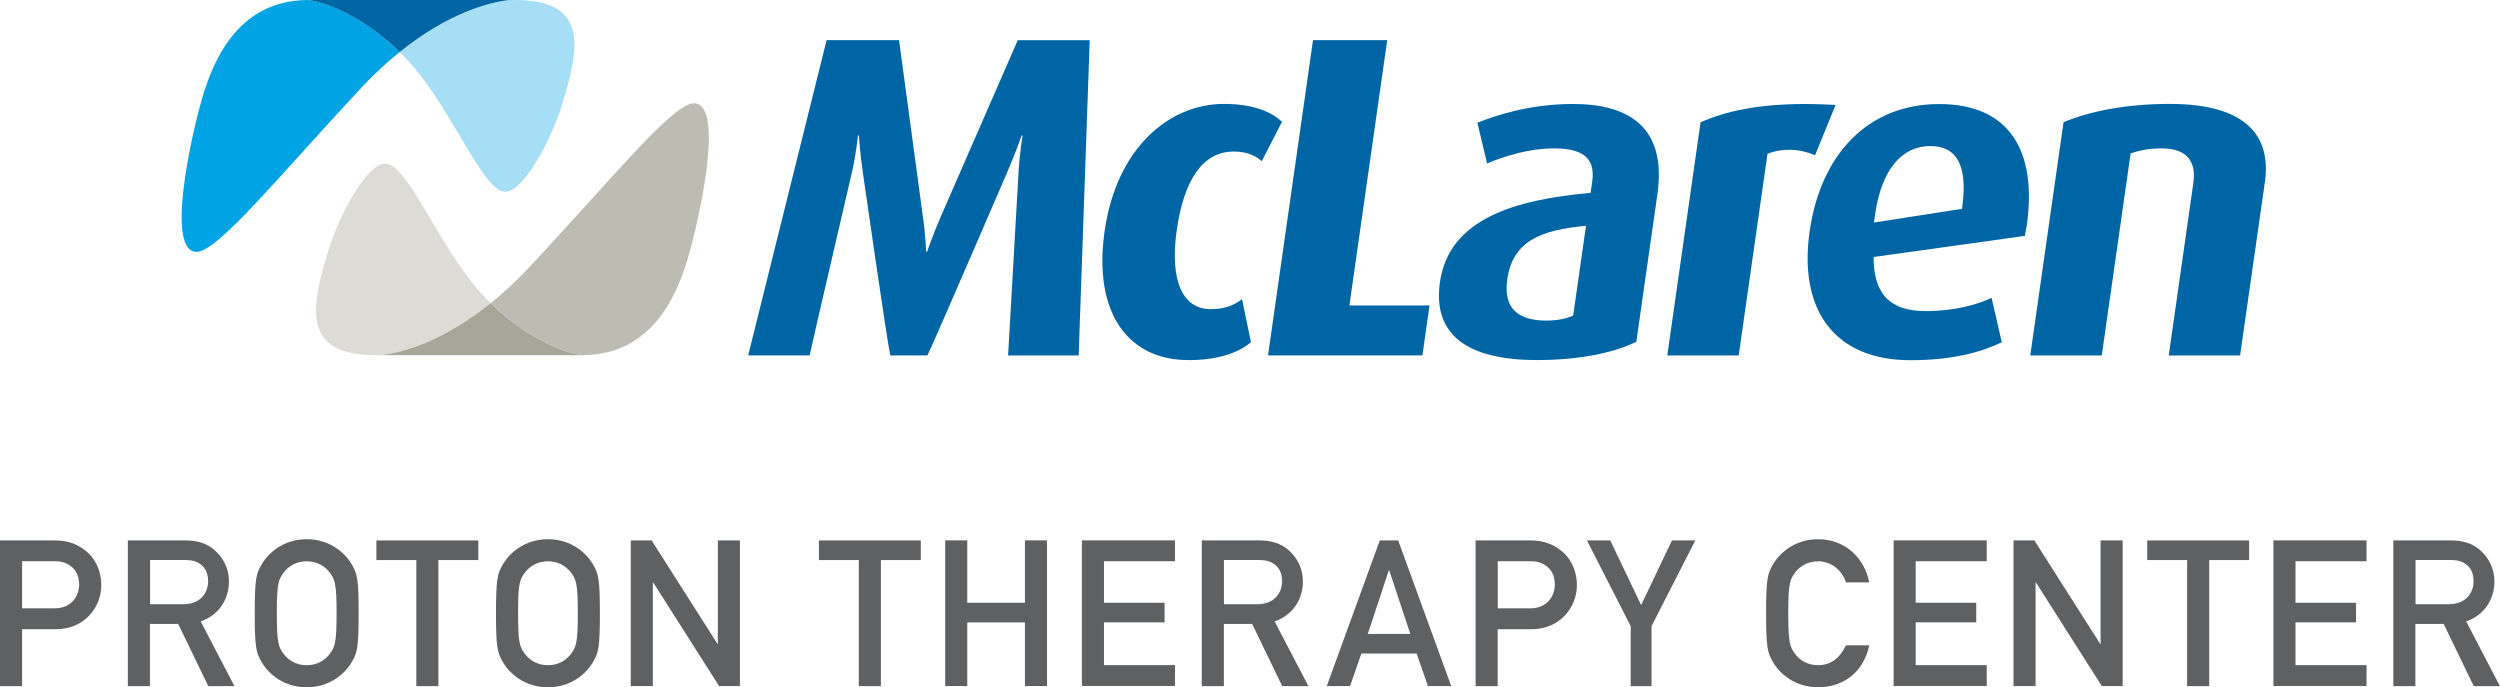
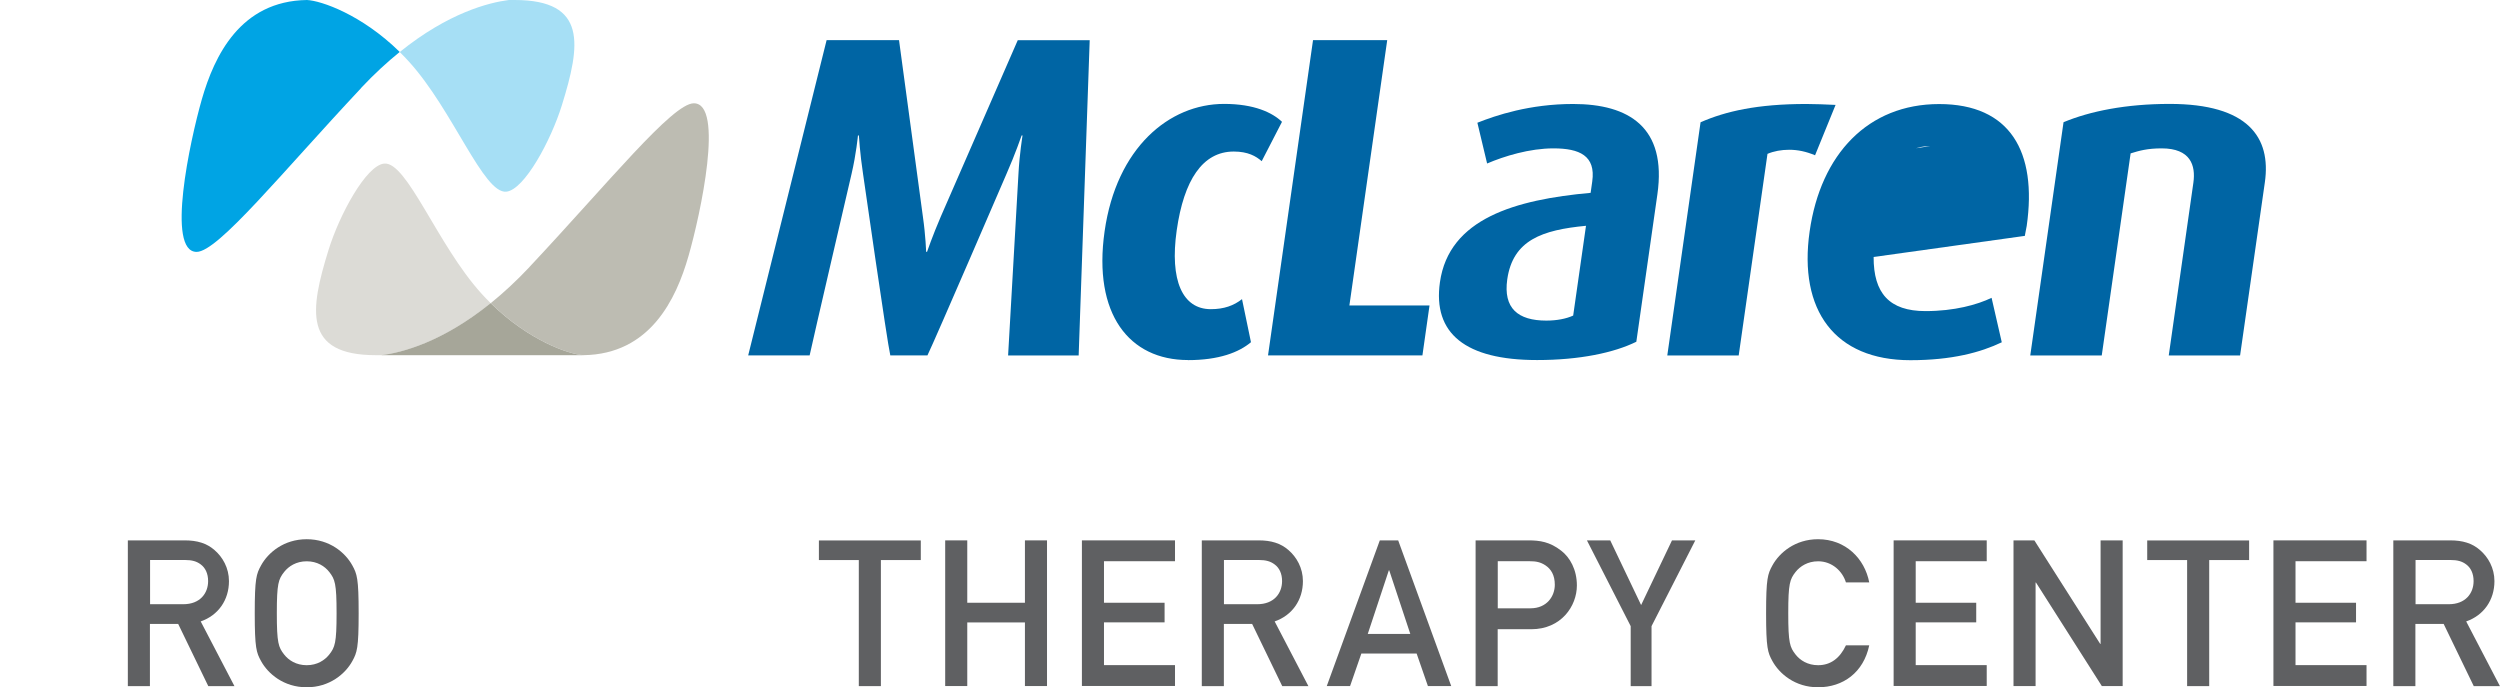
<svg xmlns="http://www.w3.org/2000/svg" id="Layer_1" data-name="Layer 1" viewBox="0 0 323.85 89.04">
  <defs>
    <style>
      .cls-1 {
        fill: #00a4e4;
      }

      .cls-2 {
        fill: #dcdbd6;
      }

      .cls-3 {
        fill: #bdbcb2;
      }

      .cls-4 {
        fill: #5f6062;
      }

      .cls-5 {
        fill: #0065a4;
      }

      .cls-6 {
        fill: #a6a699;
      }

      .cls-7 {
        fill: #a6dff5;
      }
    </style>
  </defs>
  <g>
    <g>
      <g>
        <path class="cls-3" d="M68.59,34.58c10.27-10.95,18.52-21.2,21.29-21.2,3.96,0,.88,14.32-.69,19.78-1.61,5.62-4.98,12.72-13.6,12.85-1.84-.1-7.07-1.87-12.02-6.74,1.61-1.3,3.3-2.85,5.03-4.69Z" />
        <path class="cls-2" d="M49.42,46.01c-.48,0-.74,0-.74,0-9.45,0-8.54-5.83-6.12-13.64,1.41-4.55,4.86-10.94,7.2-11.18,2.96-.3,6.89,10.53,12.6,16.83.4.44.8.86,1.21,1.26-6.31,5.09-11.54,6.41-14.14,6.74Z" />
        <path class="cls-6" d="M62.51,46.01c-5.53,0-11.13,0-13.09,0,2.6-.33,7.83-1.65,14.14-6.74,4.95,4.87,10.18,6.64,12.02,6.74-.08,0-.15,0-.23,0h-12.83Z" />
      </g>
      <g>
        <path class="cls-1" d="M46.76,11.43c-10.27,10.95-18.52,21.2-21.29,21.2-3.96,0-.88-14.32.68-19.78C27.77,7.24,31.13.13,39.76,0c1.84.09,7.07,1.87,12.02,6.73-1.61,1.3-3.3,2.85-5.03,4.69Z" />
        <path class="cls-7" d="M65.92,0c.48,0,.74,0,.74,0,9.46,0,8.55,5.83,6.12,13.65-1.41,4.54-4.85,10.94-7.19,11.18-2.96.3-6.89-10.53-12.6-16.83-.4-.44-.8-.86-1.21-1.26C58.09,1.65,63.33.33,65.92,0Z" />
-         <path class="cls-5" d="M52.83,0c5.53,0,11.12,0,13.09,0-2.6.33-7.83,1.65-14.14,6.74C46.83,1.87,41.6.1,39.76,0c.08,0,.16,0,.24,0,0,0,6.4,0,12.83,0Z" />
      </g>
    </g>
    <g>
      <path class="cls-5" d="M130.59,46.04c.1-1.54,1.34-23.5,1.34-23.5.13-2.55.53-4.99.53-4.99h-.12s-.81,2.37-1.96,4.98c0,0-9.23,21.43-10.24,23.51h-4.81c-.41-1.72-3.53-23.51-3.53-23.51-.4-2.61-.54-4.98-.54-4.98h-.12s-.22,2.37-.83,4.98c0,0-5.06,21.73-5.43,23.51h-7.96l10.16-40.84h9.38l3.09,22.85c.36,2.49.42,4.57.42,4.57h.12s.71-2.07,1.78-4.56l9.97-22.85h9.32s-1.43,40.84-1.43,40.84h-9.14Z" />
      <path class="cls-5" d="M153.89,46.64c-7.6,0-12.33-5.94-10.8-16.68,1.54-10.8,8.35-16.5,15.48-16.5,3.92,0,6.25,1.13,7.5,2.32l-2.63,5.1c-.74-.65-1.78-1.25-3.62-1.25-4.03,0-6.46,3.68-7.39,10.21-.92,6.47.74,10.21,4.42,10.21,1.72,0,2.98-.47,4.04-1.3l1.16,5.58c-1.56,1.31-4.13,2.32-8.17,2.32Z" />
      <path class="cls-5" d="M164.26,46.04l5.83-40.84h9.61l-4.9,34.37h10.38s-.92,6.47-.92,6.47h-20Z" />
      <path class="cls-5" d="M199.1,46.64c-9.26,0-13.52-3.44-12.57-10.09,1.18-8.25,9.78-10.69,19.52-11.57l.21-1.48c.47-3.33-1.65-4.28-5.03-4.28-3.09,0-6.38,1.01-8.59,1.96l-1.26-5.28c2.39-.95,6.75-2.43,12.4-2.43,7.24,0,12.15,3.03,10.92,11.69l-2.73,19.11c-2.88,1.42-7.34,2.37-12.86,2.37ZM205.44,29.25c-5.65.54-9.46,1.84-10.19,6.94-.53,3.74,1.38,5.34,5.06,5.34,1.37,0,2.58-.24,3.48-.65l1.66-11.63Z" />
      <path class="cls-5" d="M235.11,20.11c-1.12-.47-2.21-.71-3.34-.71-1.01,0-1.99.18-2.81.53l-3.73,26.12h-9.25s4.31-30.21,4.31-30.21c3.23-1.42,7.34-2.37,13.7-2.37,1.19,0,2.43.06,3.79.12l-2.66,6.53Z" />
-       <path class="cls-5" d="M262.27,30.56l-19.56,2.73c-.02,4.69,2.03,7.01,6.72,7.01,3.74,0,6.71-.83,8.56-1.72l1.32,5.76c-2.74,1.31-6.45,2.32-11.84,2.32-9.79,0-14.51-6.47-13.05-16.68,1.43-10.03,7.58-16.5,16.78-16.5,9.2,0,12.71,6.17,11.34,15.79-.06.41-.19.89-.25,1.31ZM250.04,18.92c-3.57,0-6.29,2.91-7.14,8.84-.05.35-.11.71-.15,1.07l11.41-1.78c.81-5.64-.68-8.13-4.12-8.13Z" />
+       <path class="cls-5" d="M262.27,30.56l-19.56,2.73c-.02,4.69,2.03,7.01,6.72,7.01,3.74,0,6.71-.83,8.56-1.72l1.32,5.76c-2.74,1.31-6.45,2.32-11.84,2.32-9.79,0-14.51-6.47-13.05-16.68,1.43-10.03,7.58-16.5,16.78-16.5,9.2,0,12.71,6.17,11.34,15.79-.06.41-.19.89-.25,1.31ZM250.04,18.92c-3.57,0-6.29,2.91-7.14,8.84-.05.35-.11.71-.15,1.07c.81-5.64-.68-8.13-4.12-8.13Z" />
      <path class="cls-5" d="M280.94,46.05l3.19-22.38c.32-2.25-.37-4.45-4.11-4.45-1.84,0-2.9.3-4.02.65l-3.74,26.18h-9.26s4.31-30.22,4.31-30.22c3.41-1.42,8.06-2.37,13.75-2.37,10.15,0,13.16,4.33,12.33,10.15l-3.21,22.44h-9.26Z" />
    </g>
  </g>
  <g>
-     <path class="cls-4" d="M0,70h6.84c1.48,0,2.78.19,4.24,1.33,1.14.87,2.04,2.46,2.04,4.51,0,2.68-2.04,5.67-5.91,5.67H2.86v7.37H0v-18.87ZM2.86,78.8h4.24c2.12,0,3.15-1.56,3.15-3.05,0-1.27-.5-2.04-1.22-2.52-.64-.42-1.22-.53-2.04-.53H2.86v6.1Z" />
    <path class="cls-4" d="M16.57,70h7.37c1.59,0,2.84.37,3.84,1.25,1.06.9,1.88,2.33,1.88,4.03,0,2.44-1.38,4.43-3.66,5.22l4.37,8.38h-3.39l-3.9-8.06h-3.66v8.06h-2.86v-18.87ZM19.43,78.27h4.32c2.15,0,3.21-1.4,3.21-3,0-.98-.37-1.72-.95-2.15-.53-.4-1.11-.58-2.09-.58h-4.48v5.72Z" />
    <path class="cls-4" d="M33.82,73.24c.9-1.64,2.94-3.39,5.91-3.39s5.01,1.75,5.91,3.39c.61,1.11.82,1.67.82,6.2s-.21,5.09-.82,6.2c-.9,1.64-2.94,3.39-5.91,3.39s-5.01-1.75-5.91-3.39c-.61-1.11-.82-1.67-.82-6.2s.21-5.09.82-6.2ZM36.81,84.79c.58.74,1.56,1.38,2.92,1.38s2.33-.64,2.92-1.38c.74-.95.95-1.48.95-5.35s-.21-4.4-.95-5.35c-.58-.74-1.56-1.38-2.92-1.38s-2.33.64-2.92,1.38c-.74.95-.95,1.48-.95,5.35s.21,4.4.95,5.35Z" />
-     <path class="cls-4" d="M53.93,72.55h-5.17v-2.54h13.2v2.54h-5.17v16.33h-2.86v-16.33Z" />
-     <path class="cls-4" d="M65.07,73.24c.9-1.64,2.94-3.39,5.91-3.39s5.01,1.75,5.91,3.39c.61,1.11.82,1.67.82,6.2s-.21,5.09-.82,6.2c-.9,1.64-2.94,3.39-5.91,3.39s-5.01-1.75-5.91-3.39c-.61-1.11-.82-1.67-.82-6.2s.21-5.09.82-6.2ZM68.06,84.79c.58.74,1.56,1.38,2.92,1.38s2.33-.64,2.92-1.38c.74-.95.95-1.48.95-5.35s-.21-4.4-.95-5.35c-.58-.74-1.56-1.38-2.92-1.38s-2.33.64-2.92,1.38c-.74.95-.95,1.48-.95,5.35s.21,4.4.95,5.35Z" />
-     <path class="cls-4" d="M81.71,70h2.7l8.53,13.41h.05v-13.41h2.86v18.87h-2.7l-8.53-13.41h-.05v13.41h-2.86v-18.87Z" />
    <path class="cls-4" d="M111.25,72.55h-5.17v-2.54h13.2v2.54h-5.17v16.33h-2.86v-16.33Z" />
    <path class="cls-4" d="M132.77,80.63h-7.47v8.24h-2.86v-18.87h2.86v8.08h7.47v-8.08h2.86v18.87h-2.86v-8.24Z" />
    <path class="cls-4" d="M140.15,70h12.06v2.7h-9.2v5.38h7.85v2.54h-7.85v5.54h9.2v2.7h-12.06v-18.87Z" />
    <path class="cls-4" d="M155.69,70h7.37c1.59,0,2.84.37,3.84,1.25,1.06.9,1.88,2.33,1.88,4.03,0,2.44-1.38,4.43-3.66,5.22l4.37,8.38h-3.39l-3.9-8.06h-3.66v8.06h-2.86v-18.87ZM158.55,78.27h4.32c2.15,0,3.21-1.4,3.21-3,0-.98-.37-1.72-.96-2.15-.53-.4-1.11-.58-2.09-.58h-4.48v5.72Z" />
    <path class="cls-4" d="M183.51,84.66h-7.16l-1.46,4.21h-3.02l6.87-18.87h2.38l6.87,18.87h-3.02l-1.46-4.21ZM182.69,82.12l-2.73-8.24h-.05l-2.73,8.24h5.51Z" />
    <path class="cls-4" d="M191.15,70h6.84c1.48,0,2.78.19,4.24,1.33,1.14.87,2.04,2.46,2.04,4.51,0,2.68-2.04,5.67-5.91,5.67h-4.35v7.37h-2.86v-18.87ZM194.02,78.8h4.24c2.12,0,3.15-1.56,3.15-3.05,0-1.27-.5-2.04-1.22-2.52-.64-.42-1.22-.53-2.04-.53h-4.13v6.1Z" />
    <path class="cls-4" d="M211.24,81.11l-5.67-11.11h3.02l4,8.38,4-8.38h3.02l-5.67,11.11v7.77h-2.7v-7.77Z" />
    <path class="cls-4" d="M242.14,83.6c-.74,3.52-3.39,5.43-6.63,5.43-2.97,0-5.01-1.75-5.91-3.39-.61-1.11-.82-1.67-.82-6.2s.21-5.09.82-6.2c.9-1.64,2.94-3.39,5.91-3.39,3.58,0,6.04,2.52,6.63,5.59h-3.02c-.45-1.46-1.8-2.73-3.6-2.73-1.35,0-2.33.64-2.92,1.38-.74.95-.95,1.48-.95,5.35s.21,4.4.95,5.35c.58.74,1.56,1.38,2.92,1.38,1.59,0,2.81-.88,3.6-2.57h3.02Z" />
    <path class="cls-4" d="M245.3,70h12.06v2.7h-9.2v5.38h7.84v2.54h-7.84v5.54h9.2v2.7h-12.06v-18.87Z" />
    <path class="cls-4" d="M260.83,70h2.7l8.53,13.41h.05v-13.41h2.86v18.87h-2.7l-8.53-13.41h-.05v13.41h-2.86v-18.87Z" />
    <path class="cls-4" d="M283.32,72.55h-5.17v-2.54h13.2v2.54h-5.17v16.33h-2.86v-16.33Z" />
    <path class="cls-4" d="M294.5,70h12.06v2.7h-9.2v5.38h7.84v2.54h-7.84v5.54h9.2v2.7h-12.06v-18.87Z" />
    <path class="cls-4" d="M310.04,70h7.37c1.59,0,2.84.37,3.84,1.25,1.06.9,1.88,2.33,1.88,4.03,0,2.44-1.38,4.43-3.66,5.22l4.37,8.38h-3.39l-3.9-8.06h-3.66v8.06h-2.86v-18.87ZM312.9,78.27h4.32c2.15,0,3.21-1.4,3.21-3,0-.98-.37-1.72-.95-2.15-.53-.4-1.11-.58-2.09-.58h-4.48v5.72Z" />
  </g>
</svg>